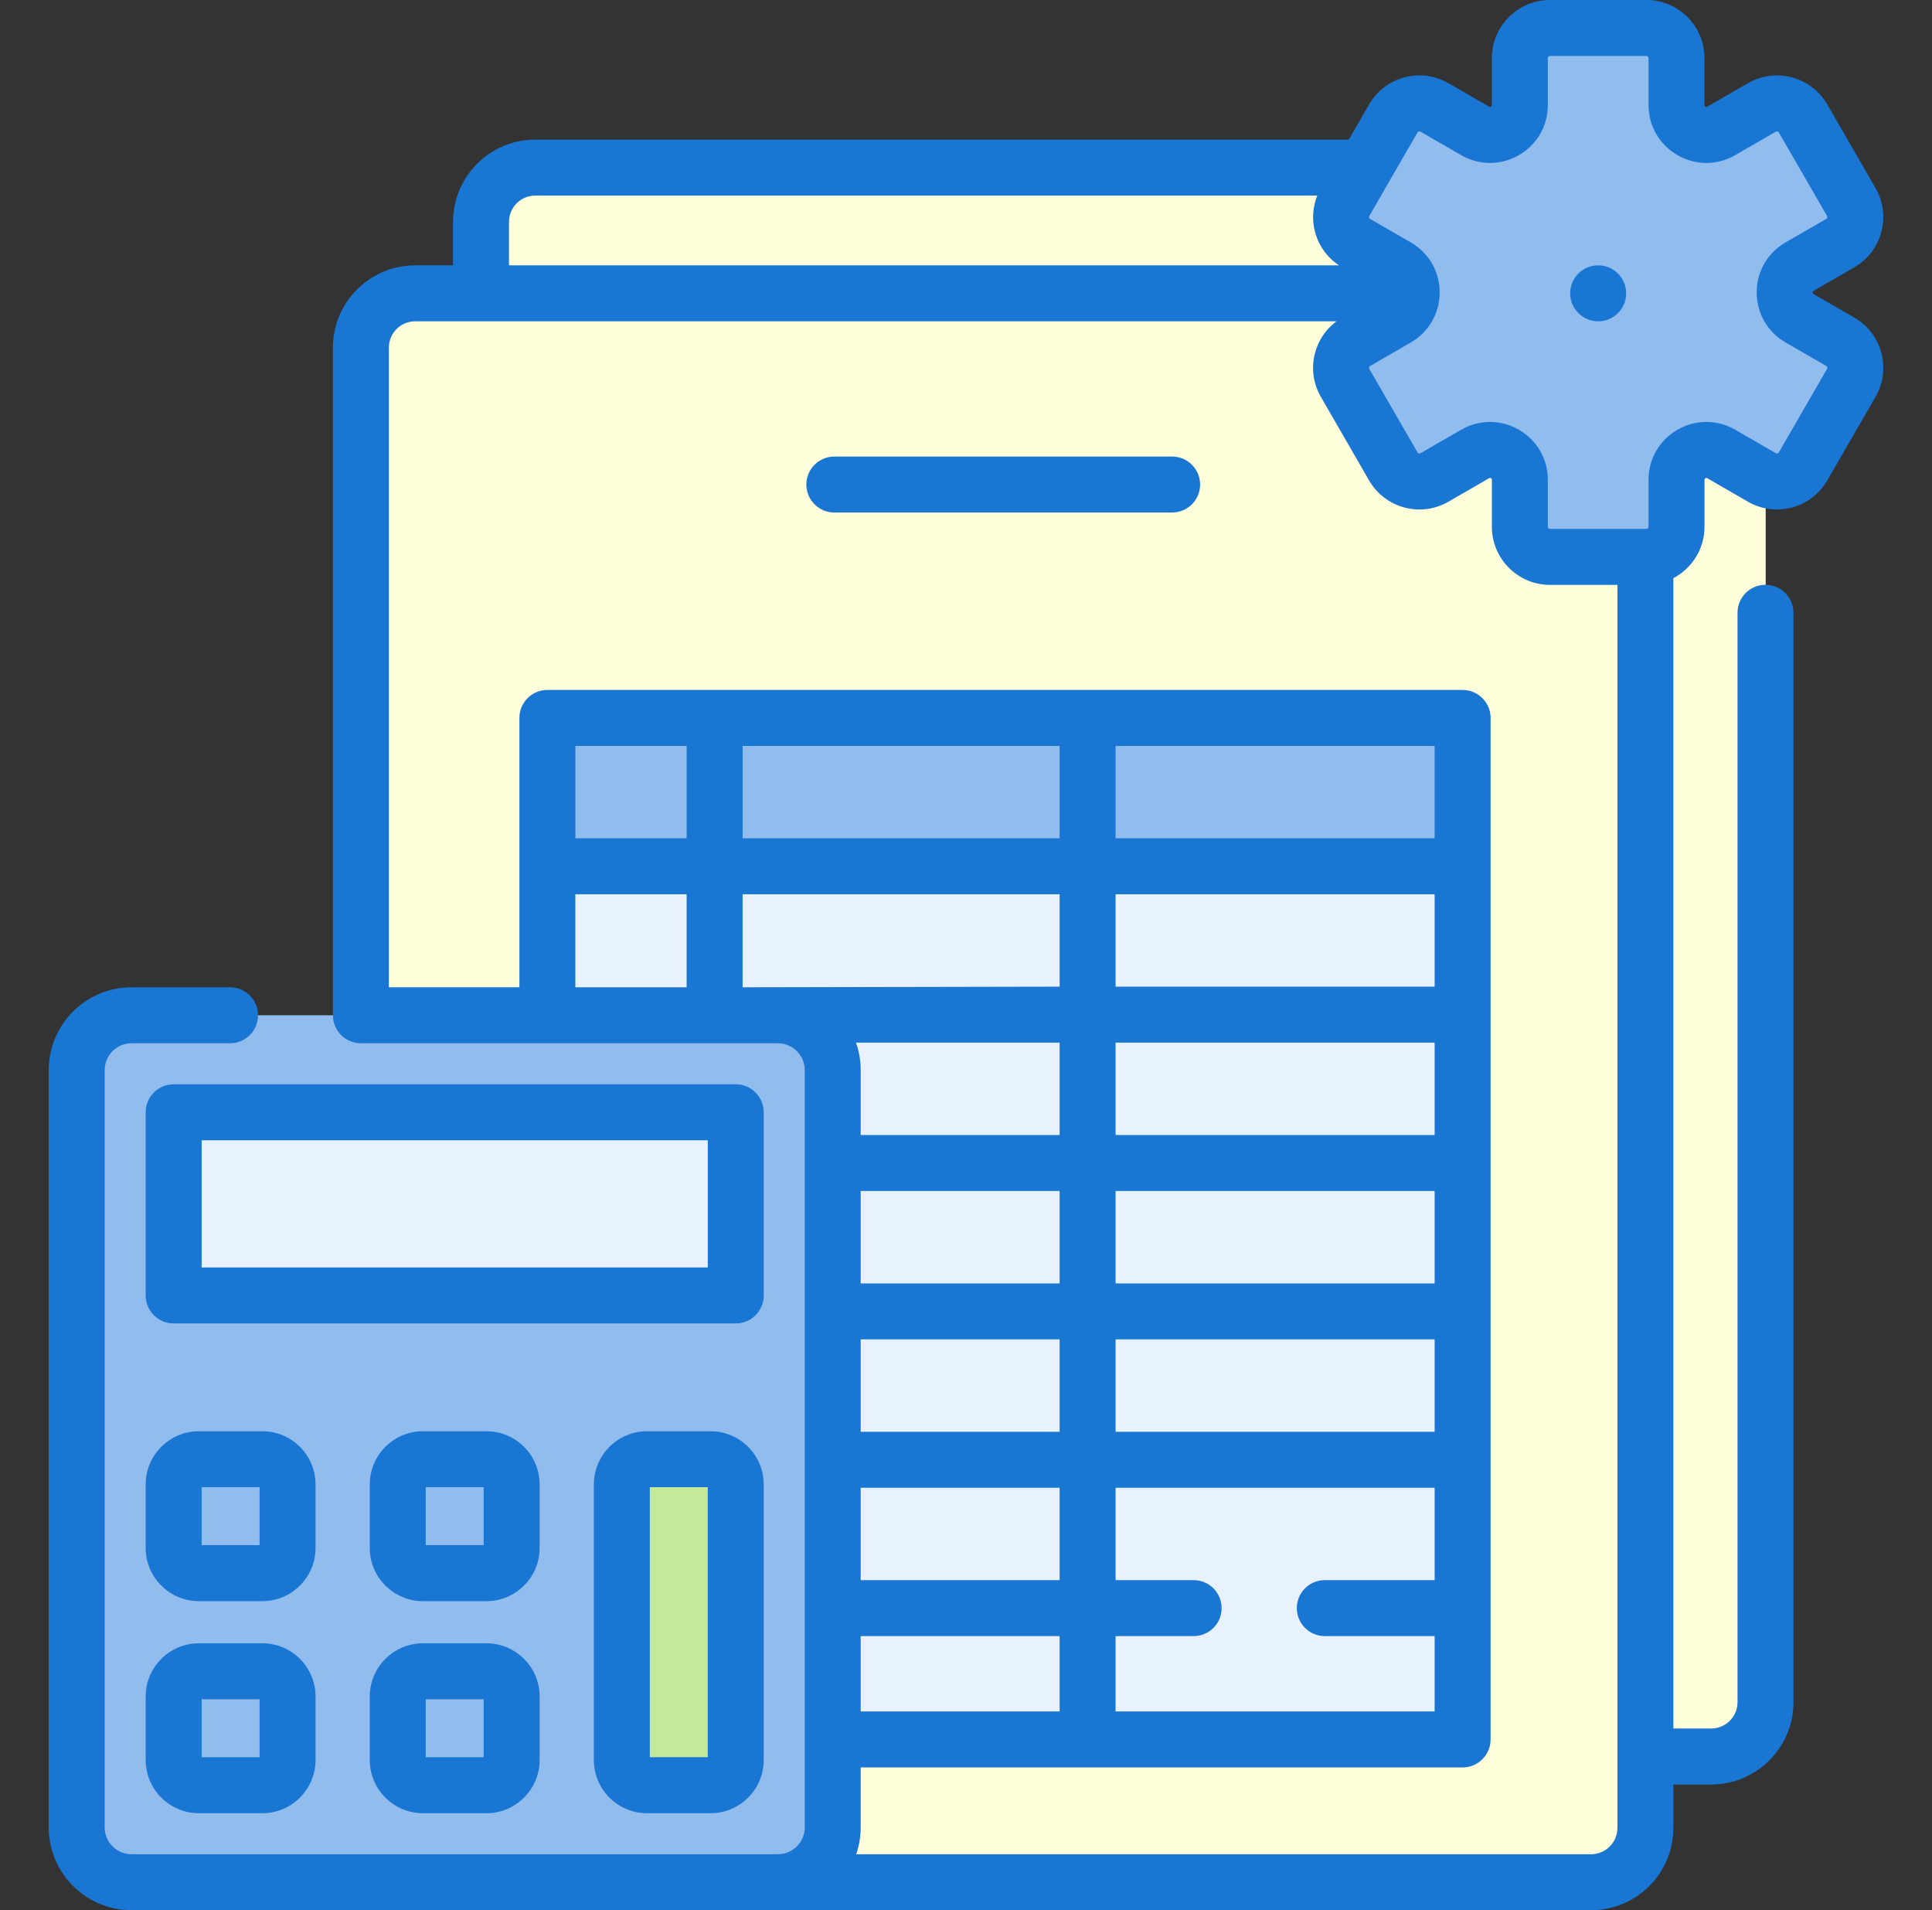
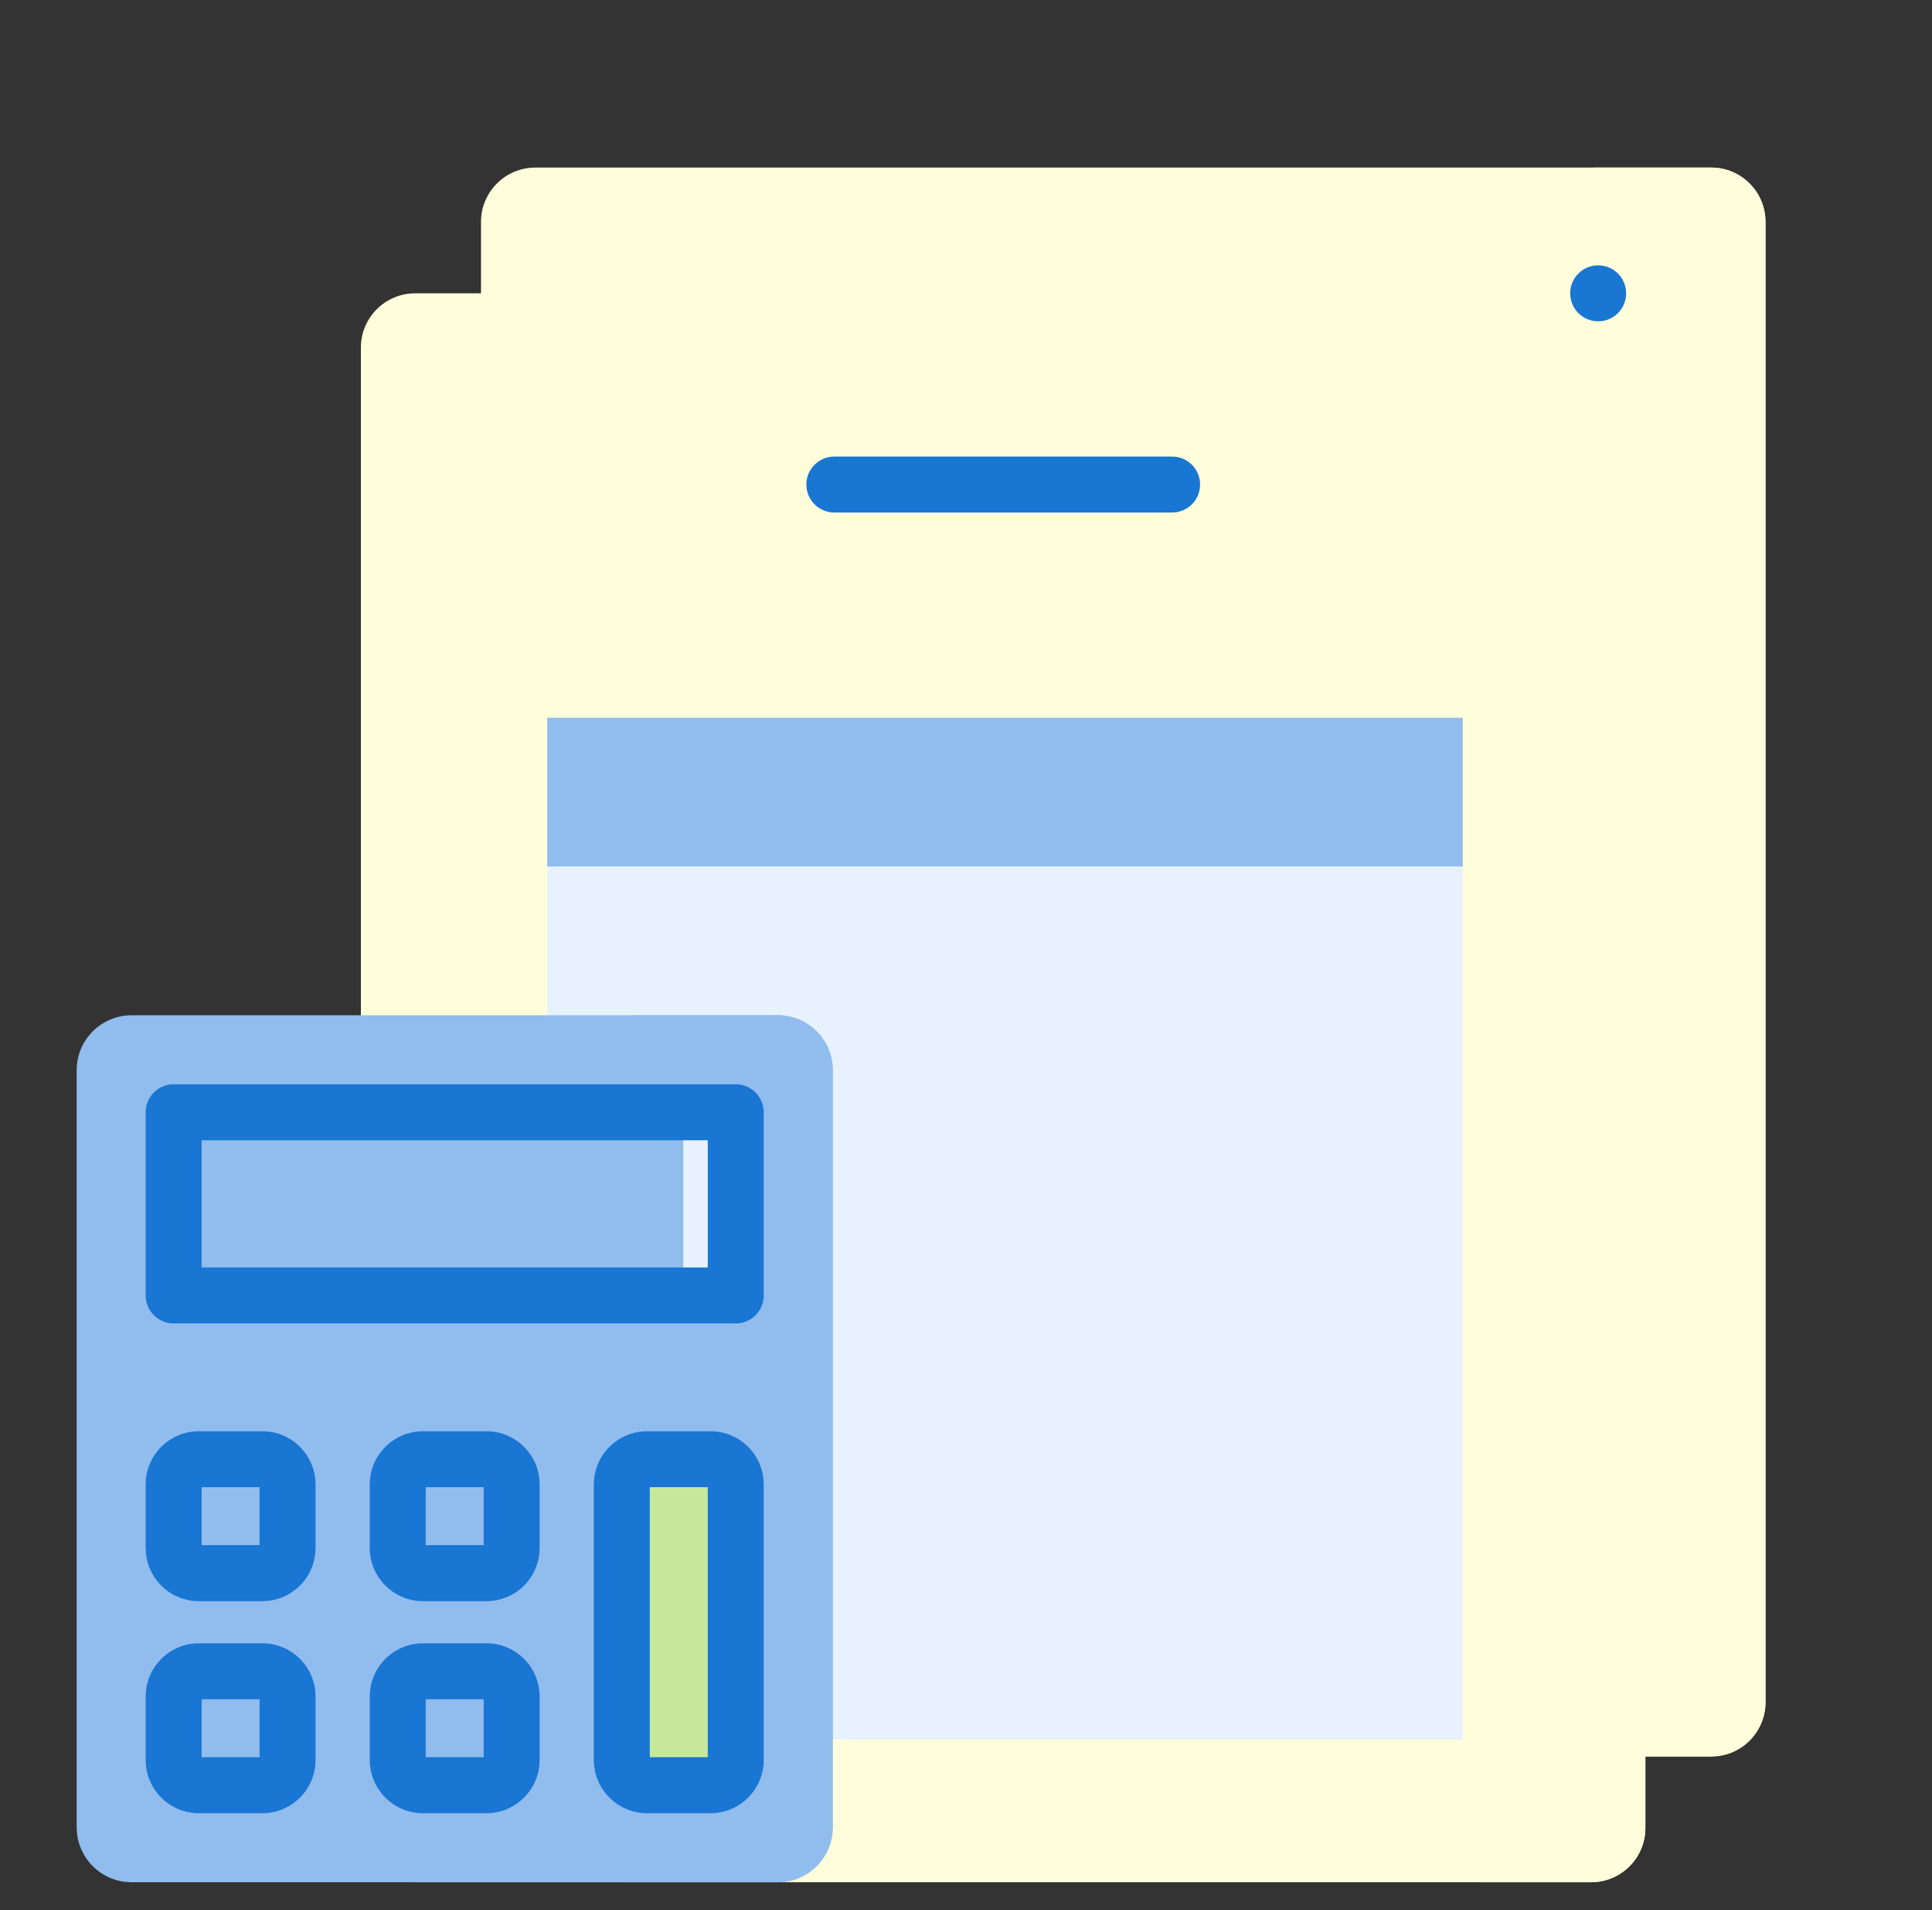
<svg xmlns="http://www.w3.org/2000/svg" width="87" height="86" viewBox="0 0 87 86" fill="none">
  <rect x="0" y="0" width="87" height="86" fill="#333333" stroke="none" />
  <path d="M77.058 79.079H24.104C22.754 79.079 21.66 77.985 21.66 76.636V9.989C21.66 8.64 22.754 7.545 24.104 7.545H77.058C78.408 7.545 79.502 8.64 79.502 9.989V76.636C79.502 77.985 78.408 79.079 77.058 79.079Z" fill="#FFFEDB" />
  <path d="M77.058 7.545H71.649C72.999 7.545 74.093 8.64 74.093 9.989V76.636C74.093 77.985 72.999 79.079 71.649 79.079H77.058C78.408 79.079 79.502 77.985 79.502 76.636V9.989C79.502 8.64 78.408 7.545 77.058 7.545Z" fill="#FFFEDB" />
  <path d="M71.649 84.74H18.695C17.345 84.74 16.251 83.646 16.251 82.296V15.65C16.251 14.3 17.345 13.206 18.695 13.206H71.649C72.999 13.206 74.093 14.3 74.093 15.65V82.296C74.093 83.646 72.999 84.74 71.649 84.74Z" fill="#FFFEDB" />
  <path d="M71.649 13.206H66.591C67.941 13.206 69.035 14.3 69.035 15.65V82.296C69.035 83.646 67.941 84.74 66.591 84.74H71.649C72.999 84.74 74.093 83.646 74.093 82.296V15.65C74.093 14.3 72.999 13.206 71.649 13.206Z" fill="#FFFEDB" />
  <path d="M65.862 32.322V78.313H24.649V32.322H65.862Z" fill="#E8F2FF" />
  <path d="M65.862 32.322V78.313H24.649V32.322H65.862Z" fill="#E8F2FF" />
  <path d="M65.862 32.322V39.001H24.649V32.322H65.862Z" fill="#91BCEE" />
  <path d="M65.862 32.322V39.001H24.649V32.322H65.862Z" fill="#91BCEE" />
  <path d="M35.027 84.74H5.925C4.56 84.74 3.453 83.634 3.453 82.269V48.181C3.453 46.816 4.56 45.709 5.925 45.709H35.027C36.392 45.709 37.499 46.816 37.499 48.181V82.269C37.499 83.634 36.392 84.74 35.027 84.74Z" fill="#91BCEE" />
  <path d="M35.027 45.709H28.297C29.662 45.709 30.768 46.816 30.768 48.181V82.269C30.768 83.633 29.662 84.74 28.297 84.74H35.027C36.392 84.74 37.499 83.633 37.499 82.269V48.181C37.499 46.816 36.392 45.709 35.027 45.709Z" fill="#91BCEE" />
-   <path d="M33.132 50.076V58.323H7.82V50.076H33.132Z" fill="#E8F2FF" />
  <path d="M30.768 50.076H33.132V58.323H30.768V50.076Z" fill="#E8F2FF" />
  <path d="M11.816 80.373H8.954C8.328 80.373 7.82 79.865 7.82 79.239V76.378C7.82 75.751 8.328 75.244 8.954 75.244H11.815C12.442 75.244 12.949 75.751 12.949 76.378V79.239C12.95 79.865 12.442 80.373 11.816 80.373Z" fill="#91BCEE" />
  <path d="M21.906 80.373H19.045C18.419 80.373 17.911 79.865 17.911 79.239V76.378C17.911 75.751 18.419 75.244 19.045 75.244H21.906C22.533 75.244 23.04 75.751 23.04 76.378V79.239C23.041 79.865 22.533 80.373 21.906 80.373Z" fill="#91BCEE" />
  <path d="M11.816 70.826H8.954C8.328 70.826 7.82 70.318 7.82 69.692V66.831C7.82 66.204 8.328 65.697 8.954 65.697H11.815C12.442 65.697 12.949 66.204 12.949 66.831V69.692C12.95 70.318 12.442 70.826 11.816 70.826Z" fill="#91BCEE" />
  <path d="M21.906 70.826H19.045C18.419 70.826 17.911 70.318 17.911 69.692V66.831C17.911 66.204 18.419 65.697 19.045 65.697H21.906C22.533 65.697 23.04 66.204 23.04 66.831V69.692C23.041 70.318 22.533 70.826 21.906 70.826Z" fill="#91BCEE" />
  <path d="M31.997 80.373H29.136C28.51 80.373 28.002 79.865 28.002 79.239V66.831C28.002 66.204 28.51 65.697 29.136 65.697H31.997C32.624 65.697 33.132 66.204 33.132 66.831V79.239C33.132 79.865 32.624 80.373 31.997 80.373Z" fill="#C6E89B" />
  <path d="M31.997 65.696H30.768V80.373H31.997C32.624 80.373 33.132 79.865 33.132 79.239V66.831C33.132 66.204 32.624 65.696 31.997 65.696Z" fill="#C6E89B" />
-   <path d="M82.867 15.386L81.038 14.329C80.142 13.812 80.142 12.52 81.038 12.002L82.867 10.946C83.516 10.572 83.739 9.742 83.364 9.092L81.194 5.333C80.819 4.684 79.989 4.462 79.34 4.836L77.51 5.893C76.615 6.41 75.495 5.763 75.495 4.729V2.617C75.495 1.867 74.888 1.26 74.138 1.26H69.797C69.047 1.26 68.44 1.867 68.44 2.617V4.729C68.44 5.764 67.32 6.41 66.425 5.893L64.595 4.836C63.946 4.462 63.116 4.684 62.742 5.333L60.571 9.092C60.196 9.742 60.419 10.572 61.068 10.946L62.897 12.002C63.793 12.52 63.793 13.812 62.897 14.329L61.068 15.386C60.419 15.76 60.196 16.59 60.571 17.239L62.742 20.999C63.116 21.648 63.946 21.87 64.595 21.495L66.425 20.439C67.32 19.922 68.44 20.569 68.44 21.603V23.715C68.44 24.465 69.047 25.072 69.797 25.072H74.138C74.887 25.072 75.495 24.465 75.495 23.715V21.603C75.495 20.568 76.615 19.922 77.51 20.439L79.34 21.495C79.989 21.87 80.819 21.648 81.194 20.999L83.364 17.239C83.739 16.59 83.516 15.761 82.867 15.386Z" fill="#91BCEE" />
-   <path d="M83.364 17.24L81.194 21C80.819 21.648 79.989 21.871 79.339 21.495L77.51 20.44C76.615 19.923 75.496 20.57 75.496 21.602V23.715C75.496 24.465 74.888 25.073 74.139 25.073H69.797C69.372 25.073 68.992 24.876 68.744 24.57C73.648 23.097 77.219 18.549 77.219 13.165C77.219 7.784 73.648 3.235 68.744 1.762C68.992 1.456 69.372 1.26 69.797 1.26H74.139C74.888 1.26 75.496 1.868 75.496 2.617V4.73C75.496 5.763 76.615 6.41 77.51 5.892L79.339 4.836C79.989 4.461 80.819 4.685 81.194 5.333L83.364 9.092C83.738 9.742 83.516 10.572 82.868 10.947L81.039 12.003C80.142 12.52 80.142 13.812 81.039 14.329L82.868 15.386C83.516 15.761 83.738 16.59 83.364 17.24Z" fill="#91BCEE" />
  <path d="M52.782 20.555H37.571C36.875 20.555 36.311 21.119 36.311 21.815C36.311 22.51 36.875 23.074 37.571 23.074H52.782C53.478 23.074 54.042 22.51 54.042 21.815C54.042 21.119 53.478 20.555 52.782 20.555Z" fill="#1976D2" />
  <path d="M34.391 50.076C34.391 49.38 33.827 48.816 33.132 48.816H7.82C7.124 48.816 6.56 49.38 6.56 50.076V58.323C6.56 59.019 7.124 59.583 7.82 59.583H33.132C33.827 59.583 34.391 59.019 34.391 58.323V50.076ZM31.872 57.063H9.08V51.336H31.872V57.063Z" fill="#1976D2" />
  <path d="M11.816 73.984H8.954C7.634 73.984 6.56 75.058 6.56 76.378V79.239C6.56 80.559 7.634 81.633 8.954 81.633H11.816C13.135 81.633 14.209 80.559 14.209 79.239V76.378C14.209 75.058 13.135 73.984 11.816 73.984ZM11.69 79.113H9.08V76.503H11.69V79.113Z" fill="#1976D2" />
  <path d="M21.906 73.984H19.045C17.725 73.984 16.651 75.058 16.651 76.378V79.239C16.651 80.559 17.725 81.633 19.045 81.633H21.906C23.226 81.633 24.3 80.559 24.3 79.239V76.378C24.3 75.058 23.227 73.984 21.906 73.984ZM21.781 79.113H19.171V76.503H21.781V79.113Z" fill="#1976D2" />
  <path d="M14.209 66.831C14.209 65.511 13.135 64.437 11.816 64.437H8.954C7.634 64.437 6.56 65.511 6.56 66.831V69.692C6.56 71.012 7.634 72.086 8.954 72.086H11.816C13.135 72.086 14.209 71.012 14.209 69.692V66.831ZM11.69 69.566H9.08V66.956H11.69V69.566Z" fill="#1976D2" />
  <path d="M24.3 66.831C24.3 65.511 23.227 64.437 21.907 64.437H19.045C17.725 64.437 16.651 65.511 16.651 66.831V69.692C16.651 71.012 17.725 72.086 19.045 72.086H21.907C23.227 72.086 24.3 71.012 24.3 69.692V66.831ZM21.781 69.566H19.171V66.956H21.781V69.566Z" fill="#1976D2" />
  <path d="M31.997 64.437H29.136C27.816 64.437 26.742 65.511 26.742 66.831V79.239C26.742 80.559 27.816 81.633 29.136 81.633H31.997C33.317 81.633 34.391 80.559 34.391 79.239V66.831C34.391 65.511 33.317 64.437 31.997 64.437ZM31.872 79.113H29.262V66.956H31.872V79.113Z" fill="#1976D2" />
-   <path d="M83.497 14.295L81.668 13.239C81.651 13.229 81.626 13.214 81.626 13.166C81.626 13.118 81.651 13.103 81.668 13.094L83.497 12.037C84.103 11.688 84.536 11.124 84.717 10.448C84.898 9.773 84.805 9.068 84.455 8.463L82.285 4.703C81.563 3.454 79.96 3.024 78.71 3.746L76.881 4.802C76.864 4.811 76.839 4.826 76.797 4.802C76.755 4.778 76.755 4.748 76.755 4.729V2.617C76.755 1.174 75.581 0 74.138 0H69.797C68.354 0 67.18 1.174 67.18 2.617V4.729C67.18 4.748 67.18 4.778 67.139 4.802C67.097 4.825 67.072 4.811 67.055 4.802L65.226 3.746C64.62 3.396 63.915 3.303 63.24 3.484C62.565 3.665 62 4.098 61.651 4.703L60.737 6.285H24.104C22.062 6.285 20.4 7.947 20.4 9.989V11.946H18.694C16.652 11.946 14.992 13.607 14.992 15.649V45.709C14.992 46.405 15.556 46.969 16.252 46.969C16.254 46.969 16.256 46.969 16.258 46.969H35.027C35.695 46.969 36.239 47.512 36.239 48.18V82.268C36.239 82.937 35.695 83.48 35.027 83.48H5.924C5.256 83.48 4.713 82.937 4.713 82.268V48.181C4.713 47.512 5.256 46.969 5.924 46.969H10.36C11.056 46.969 11.62 46.405 11.62 45.709C11.62 45.013 11.056 44.449 10.36 44.449H5.924C3.867 44.449 2.193 46.123 2.193 48.181V82.269C2.193 84.326 3.867 86 5.924 86H71.649C73.692 86 75.353 84.338 75.353 82.296V80.34H77.058C79.1 80.34 80.762 78.678 80.762 76.636V27.588C80.762 26.892 80.198 26.328 79.502 26.328C78.806 26.328 78.242 26.892 78.242 27.588V76.636C78.242 77.289 77.711 77.82 77.058 77.82H75.353V26.031C76.186 25.592 76.755 24.72 76.755 23.715V21.603C76.755 21.584 76.755 21.554 76.797 21.53C76.838 21.506 76.864 21.521 76.881 21.53L78.71 22.587C79.96 23.308 81.563 22.878 82.285 21.629L84.455 17.869C84.805 17.264 84.898 16.559 84.717 15.884C84.536 15.209 84.103 14.644 83.497 14.295ZM22.92 9.989C22.92 9.336 23.451 8.805 24.104 8.805H59.318C59.109 9.326 59.071 9.897 59.219 10.448C59.385 11.069 59.766 11.593 60.296 11.946H22.92V9.989ZM38.758 77.052V73.659H47.716V77.052H38.758ZM33.44 44.449V40.261H47.716V44.421L33.44 44.449ZM25.909 33.582H30.92V37.741H25.909V33.582ZM38.758 64.46V60.3H47.716V64.46H38.758ZM47.716 66.98V71.14H38.758V66.98H47.716ZM64.603 53.62V57.781H50.235V53.62H64.603ZM50.235 51.101V46.941H64.603V51.101H50.235ZM47.716 57.781H38.758V53.62H47.716V57.781ZM50.235 60.3H64.603V64.46H50.235V60.3ZM64.603 44.421H50.235V40.261H64.603V44.421ZM64.603 37.741H50.235V33.582H64.603V37.741ZM33.44 33.582H47.716V37.741H33.44V33.582ZM47.716 46.941V51.101H38.758V48.181C38.758 47.746 38.683 47.329 38.546 46.941H47.716V46.941ZM50.235 73.659H53.751C54.446 73.659 55.01 73.096 55.01 72.4C55.01 71.704 54.446 71.14 53.751 71.14H50.235V66.98H64.603V71.14H59.657C58.961 71.14 58.397 71.704 58.397 72.4C58.397 73.096 58.961 73.659 59.657 73.659H64.603V77.052H50.235V73.659ZM25.908 40.261H30.92V44.449H25.908V40.261ZM72.834 82.296C72.834 82.949 72.302 83.481 71.649 83.481H38.555C38.686 83.1 38.758 82.693 38.758 82.269V79.572H65.863C66.559 79.572 67.123 79.008 67.123 78.312V32.322C67.123 32.061 67.043 31.819 66.907 31.618C66.681 31.282 66.297 31.062 65.862 31.062H24.649C24.345 31.062 24.065 31.17 23.847 31.35C23.567 31.581 23.389 31.931 23.389 32.322V44.449H17.511V15.65C17.511 14.997 18.042 14.466 18.694 14.466H60.182C59.711 14.816 59.373 15.309 59.219 15.884C59.038 16.559 59.131 17.264 59.481 17.869L61.651 21.629C62 22.234 62.565 22.667 63.24 22.848C63.916 23.029 64.621 22.936 65.226 22.586L67.055 21.53C67.072 21.52 67.097 21.506 67.139 21.53C67.181 21.554 67.181 21.584 67.181 21.603V23.715C67.181 25.158 68.355 26.332 69.797 26.332H72.834V82.296H72.834ZM82.273 16.61L80.103 20.369C80.076 20.416 80.016 20.432 79.969 20.405L78.14 19.349C77.325 18.878 76.352 18.878 75.537 19.349C74.722 19.819 74.235 20.662 74.235 21.603V23.715C74.235 23.769 74.192 23.813 74.138 23.813H69.797C69.743 23.813 69.7 23.769 69.7 23.715V21.603C69.7 20.662 69.213 19.819 68.398 19.349C67.991 19.113 67.544 18.996 67.097 18.996C66.65 18.996 66.203 19.113 65.795 19.349L63.965 20.405C63.957 20.41 63.932 20.425 63.892 20.414C63.853 20.404 63.838 20.378 63.833 20.369L61.662 16.61C61.657 16.601 61.642 16.575 61.652 16.536C61.663 16.497 61.689 16.482 61.698 16.477L63.527 15.421C64.342 14.95 64.829 14.107 64.829 13.166C64.829 12.225 64.342 11.382 63.527 10.912L61.698 9.856C61.689 9.851 61.663 9.835 61.652 9.796C61.642 9.757 61.657 9.731 61.662 9.723L62.563 8.162C62.567 8.155 62.572 8.148 62.575 8.14L63.833 5.963C63.838 5.954 63.853 5.928 63.892 5.918C63.931 5.907 63.957 5.922 63.966 5.927L65.795 6.984C66.61 7.454 67.583 7.454 68.398 6.984C69.213 6.513 69.7 5.67 69.7 4.729V2.617C69.7 2.563 69.743 2.52 69.797 2.52H74.138C74.192 2.52 74.235 2.563 74.235 2.617V4.729C74.235 5.67 74.722 6.513 75.537 6.983C76.352 7.454 77.325 7.454 78.14 6.983L79.969 5.927C80.016 5.9 80.076 5.916 80.103 5.963L82.273 9.722C82.278 9.731 82.293 9.757 82.283 9.796C82.272 9.835 82.246 9.85 82.237 9.855L80.408 10.911C79.593 11.382 79.106 12.225 79.106 13.166C79.106 14.107 79.593 14.95 80.408 15.42L82.237 16.476C82.246 16.481 82.272 16.496 82.283 16.535C82.293 16.575 82.278 16.601 82.273 16.61Z" fill="#1976D2" />
  <path d="M71.967 14.466C72.663 14.466 73.227 13.901 73.227 13.206C73.227 12.51 72.663 11.946 71.967 11.946C71.271 11.946 70.707 12.51 70.707 13.206C70.707 13.901 71.271 14.466 71.967 14.466Z" fill="#1976D2" />
</svg>